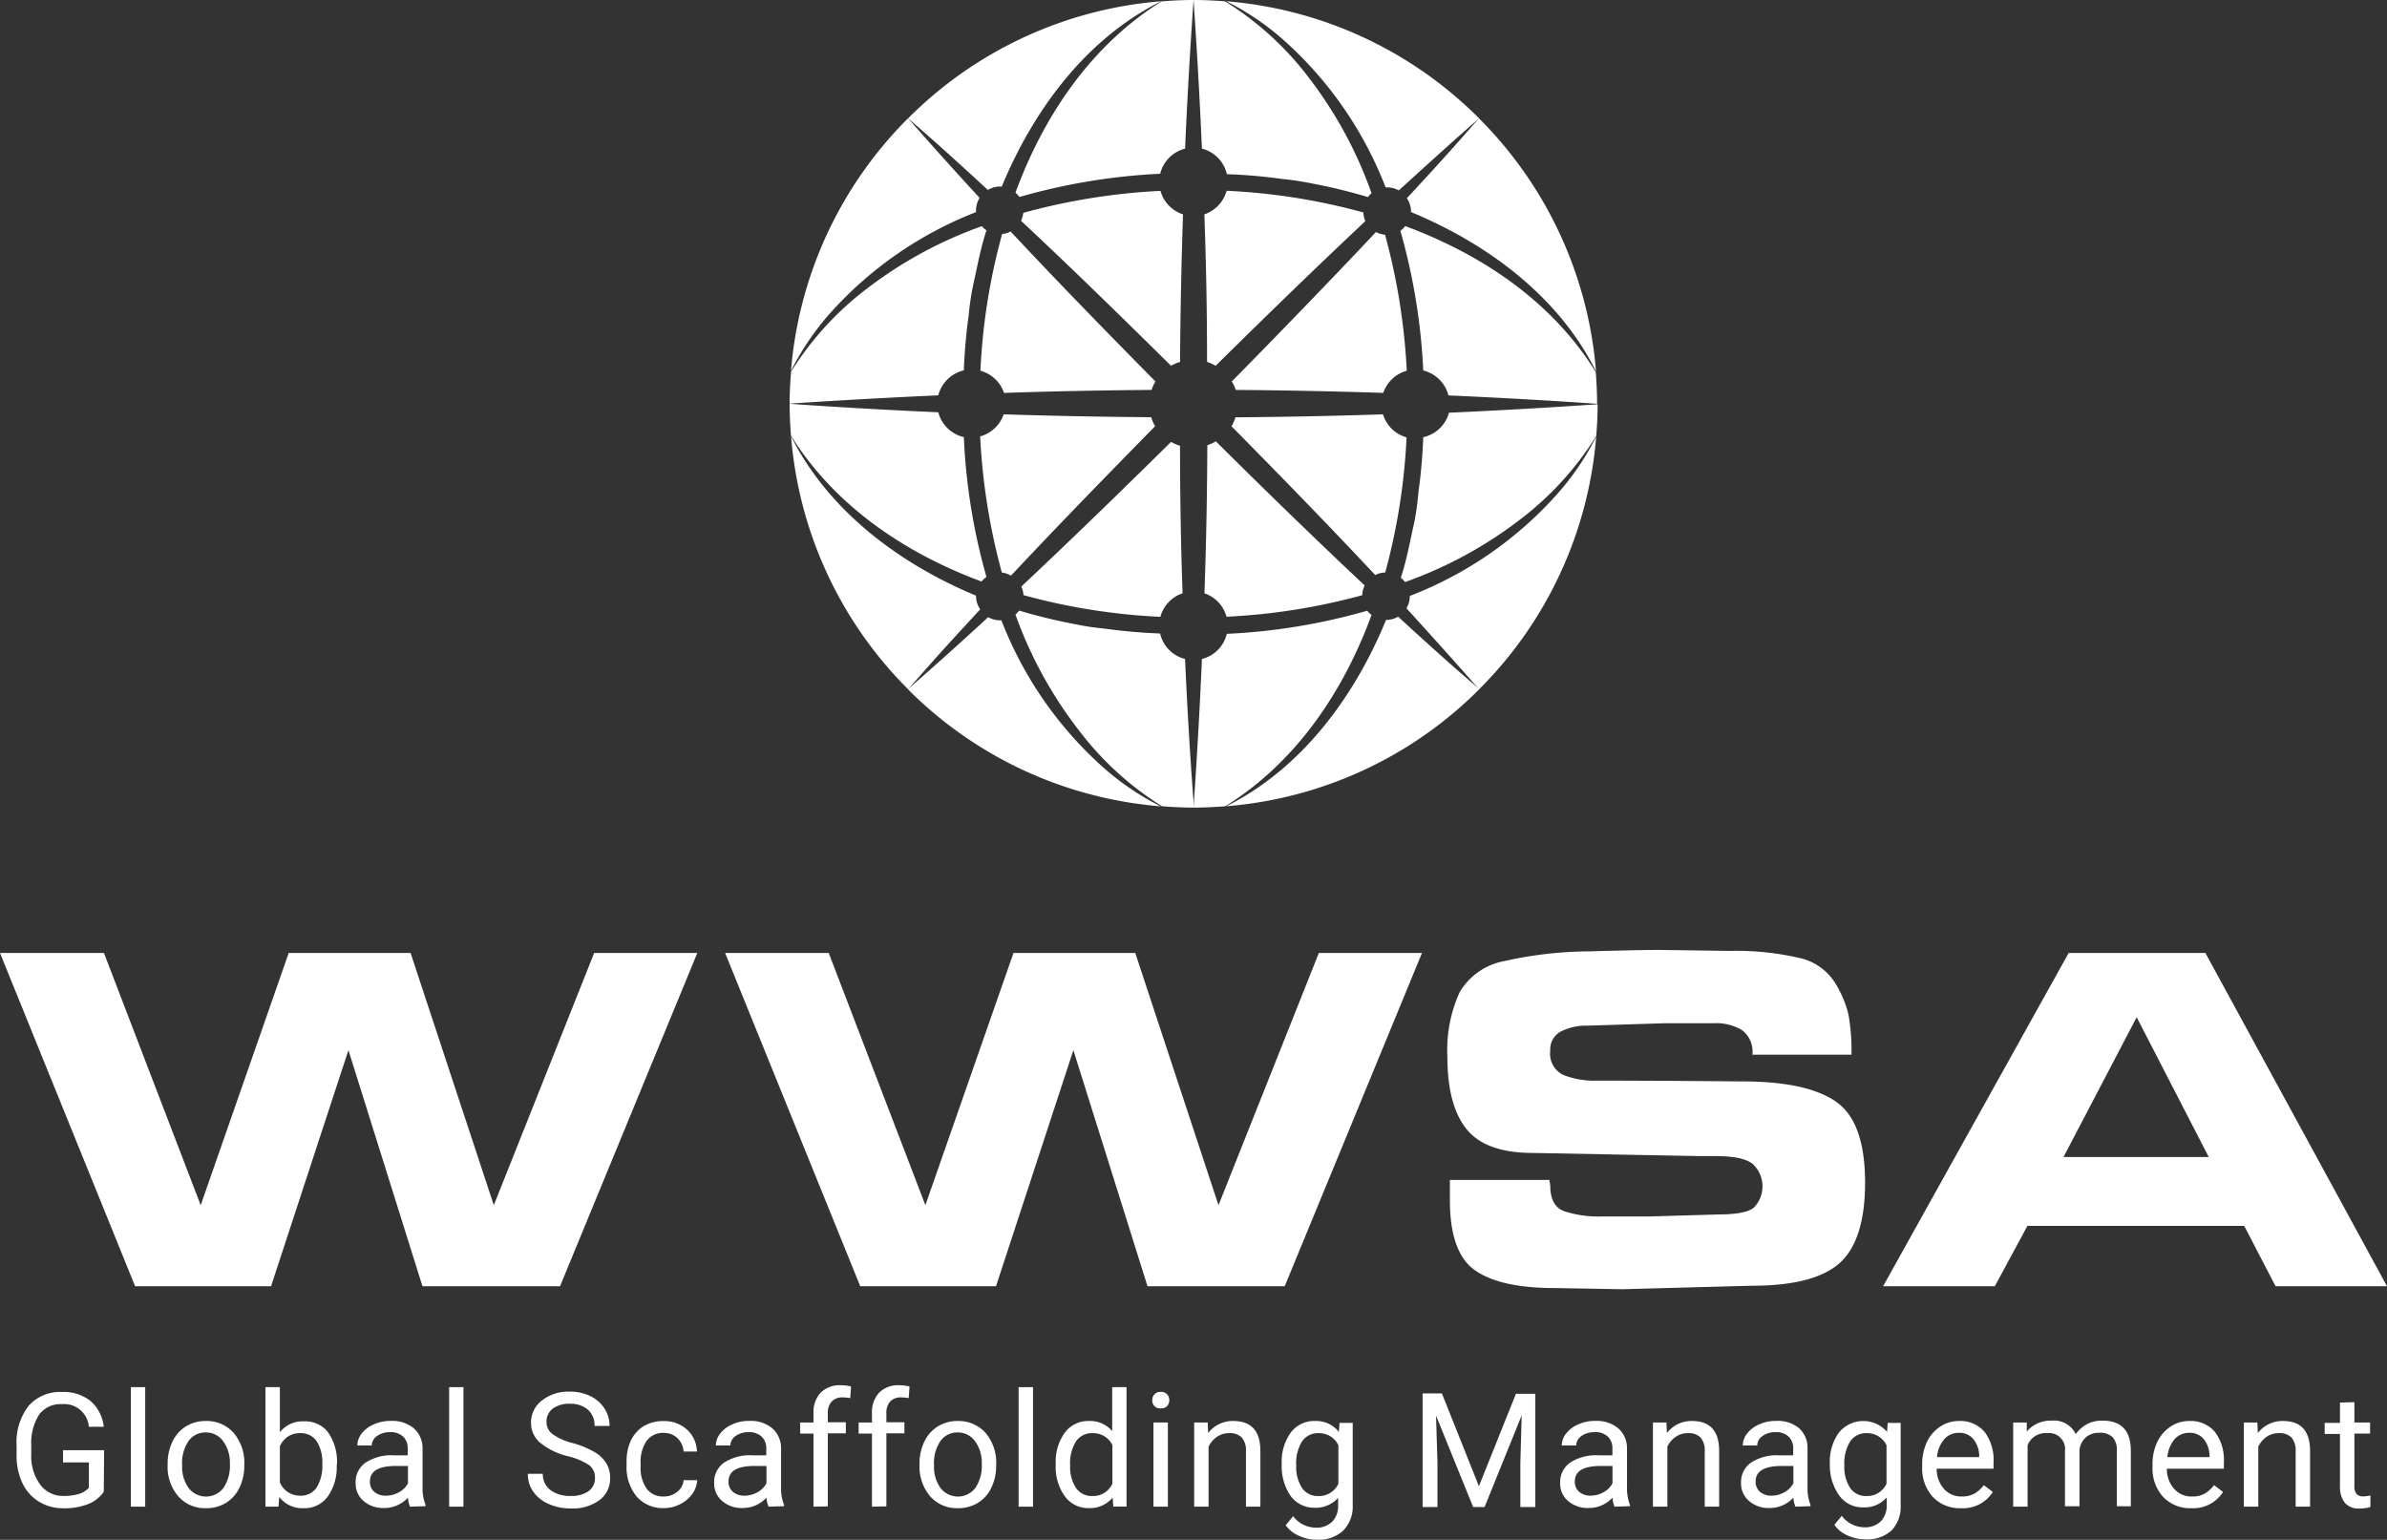
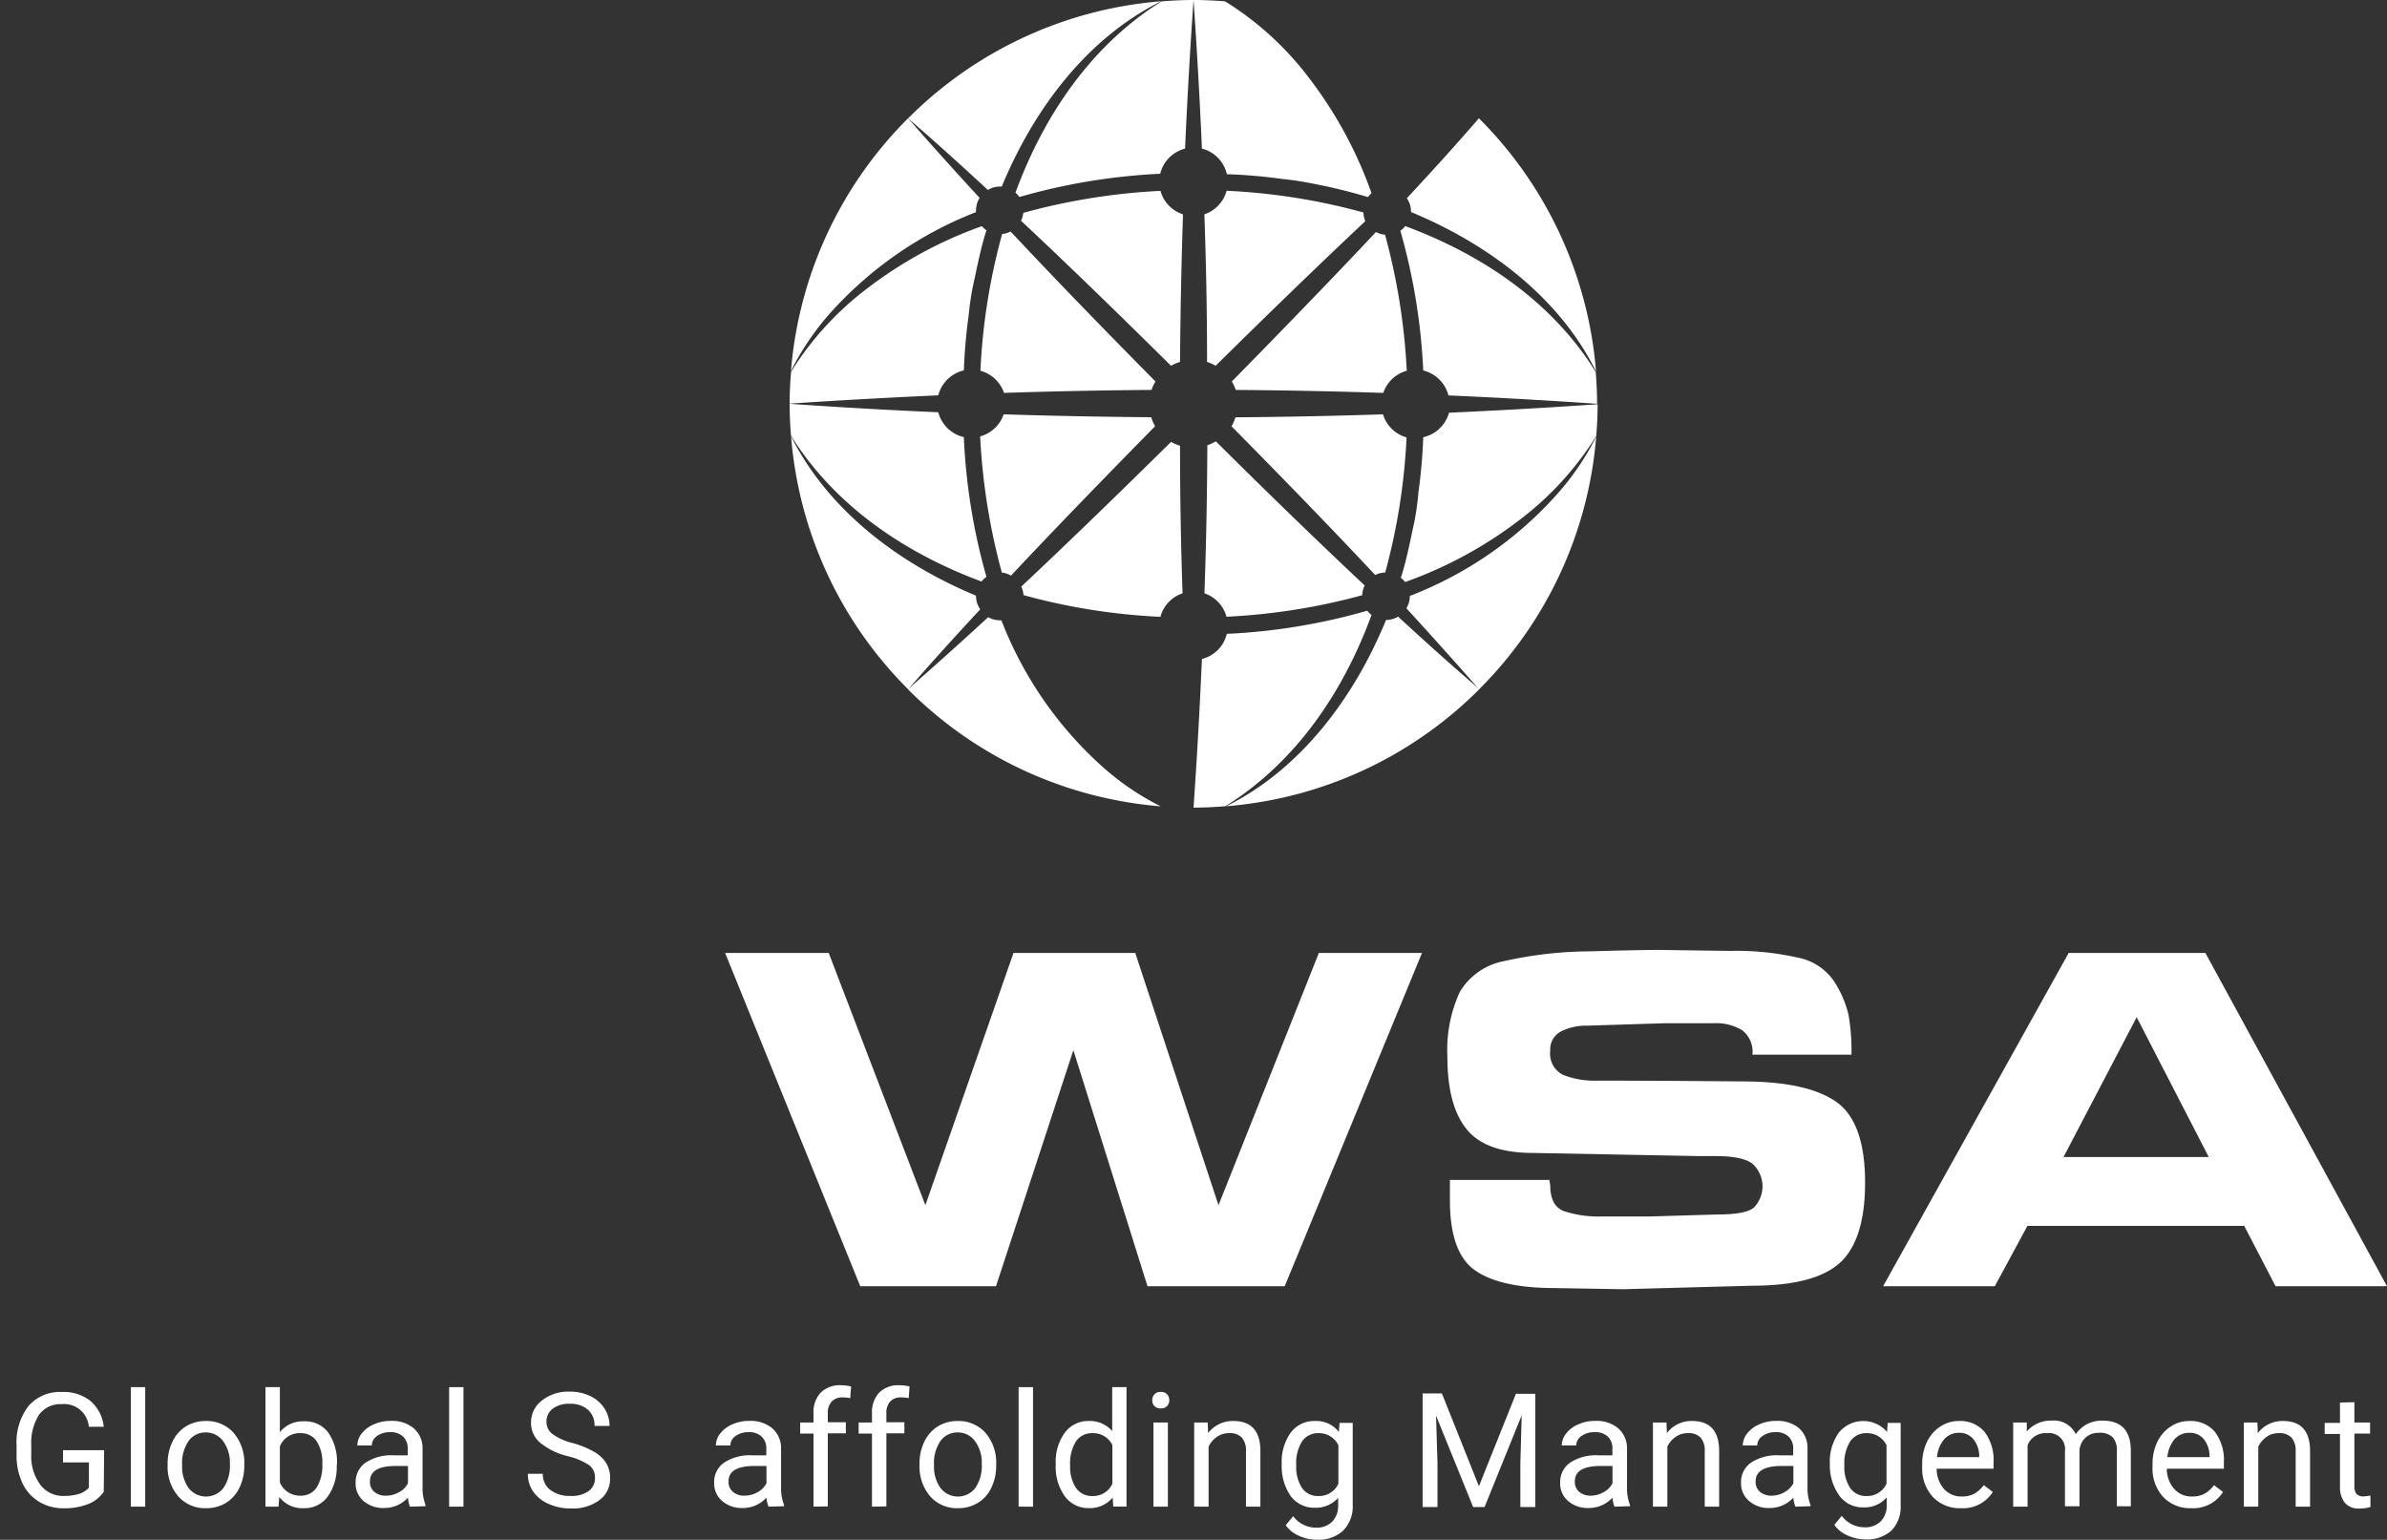
<svg xmlns="http://www.w3.org/2000/svg" id="Layer_1" data-name="Layer 1" viewBox="0 0 264.99 170.95">
  <rect x="0" y="0" width="264.99" height="170.95" fill="#333333" stroke="none" />
  <defs>
    <style>.cls-1{fill:#fff;}</style>
  </defs>
  <path class="cls-1" d="M11.52,165.62A3.79,3.79,0,0,1,9.74,167a7.23,7.23,0,0,1-2.66.45,5.15,5.15,0,0,1-2.73-.72,4.79,4.79,0,0,1-1.85-2.05,7.09,7.09,0,0,1-.66-3.08v-1.1a6.62,6.62,0,0,1,1.32-4.4,4.63,4.63,0,0,1,3.73-1.56,4.75,4.75,0,0,1,3.16,1,4.41,4.41,0,0,1,1.47,2.86H9.86a2.74,2.74,0,0,0-3-2.51,2.92,2.92,0,0,0-2.52,1.17,5.82,5.82,0,0,0-.87,3.4v1a5.32,5.32,0,0,0,1,3.37,3.14,3.14,0,0,0,2.61,1.25,5.73,5.73,0,0,0,1.64-.21,2.51,2.51,0,0,0,1.15-.7v-2.81H7V161h4.56Z" />
  <path class="cls-1" d="M16.12,167.27H14.53V154h1.59Z" />
  <path class="cls-1" d="M18.61,162.51a5.56,5.56,0,0,1,.54-2.47,4.05,4.05,0,0,1,1.5-1.69,4.16,4.16,0,0,1,2.2-.59,4,4,0,0,1,3.09,1.32,5.1,5.1,0,0,1,1.18,3.51v.11a5.54,5.54,0,0,1-.53,2.45,4,4,0,0,1-1.49,1.69,4.16,4.16,0,0,1-2.23.6,3.92,3.92,0,0,1-3.08-1.32,5,5,0,0,1-1.18-3.49Zm1.61.19a4,4,0,0,0,.72,2.5,2.44,2.44,0,0,0,3.86,0,4.38,4.38,0,0,0,.72-2.68,4,4,0,0,0-.73-2.49,2.33,2.33,0,0,0-1.94-1,2.3,2.3,0,0,0-1.91.94A4.37,4.37,0,0,0,20.22,162.7Z" />
  <path class="cls-1" d="M37.38,162.7a5.63,5.63,0,0,1-1,3.45,3.17,3.17,0,0,1-2.65,1.29A3.22,3.22,0,0,1,31,166.19l-.08,1.08H29.47V154h1.6v5a3.23,3.23,0,0,1,2.67-1.2A3.18,3.18,0,0,1,36.41,159a5.73,5.73,0,0,1,1,3.53Zm-1.6-.18a4.3,4.3,0,0,0-.63-2.52,2.09,2.09,0,0,0-1.81-.89,2.35,2.35,0,0,0-2.27,1.47v4a2.41,2.41,0,0,0,2.29,1.47,2.07,2.07,0,0,0,1.78-.89A4.57,4.57,0,0,0,35.78,162.52Z" />
  <path class="cls-1" d="M45.51,167.27a3.49,3.49,0,0,1-.22-1,3.56,3.56,0,0,1-2.66,1.15,3.31,3.31,0,0,1-2.27-.78,2.52,2.52,0,0,1-.88-2,2.62,2.62,0,0,1,1.11-2.26,5.22,5.22,0,0,1,3.12-.81h1.55v-.74a1.77,1.77,0,0,0-.5-1.33,2,2,0,0,0-1.47-.5,2.41,2.41,0,0,0-1.44.43,1.3,1.3,0,0,0-.58,1.05h-1.6a2.14,2.14,0,0,1,.5-1.35,3.33,3.33,0,0,1,1.34-1,4.44,4.44,0,0,1,1.87-.38,3.73,3.73,0,0,1,2.53.8,2.91,2.91,0,0,1,1,2.23v4.3a5.17,5.17,0,0,0,.33,2v.14Zm-2.65-1.22a2.92,2.92,0,0,0,1.43-.38,2.35,2.35,0,0,0,1-1v-1.92H44c-2,0-2.93.57-2.93,1.72a1.42,1.42,0,0,0,.5,1.17A1.92,1.92,0,0,0,42.86,166.05Z" />
  <path class="cls-1" d="M51.45,167.27H49.86V154h1.59Z" />
  <path class="cls-1" d="M63.05,161.67a7.69,7.69,0,0,1-3.1-1.51,2.86,2.86,0,0,1-1-2.2,3.06,3.06,0,0,1,1.19-2.46,4.7,4.7,0,0,1,3.09-1,5.09,5.09,0,0,1,2.31.5,3.78,3.78,0,0,1,1.57,1.38,3.56,3.56,0,0,1,.56,1.93H66a2.27,2.27,0,0,0-.73-1.8,2.91,2.91,0,0,0-2-.66,3,3,0,0,0-1.91.54,1.8,1.8,0,0,0-.69,1.5,1.65,1.65,0,0,0,.65,1.31,6.42,6.42,0,0,0,2.22,1,10.36,10.36,0,0,1,2.45,1,3.74,3.74,0,0,1,1.31,1.24,3.12,3.12,0,0,1,.43,1.67,2.93,2.93,0,0,1-1.19,2.44,5,5,0,0,1-3.19.92,5.87,5.87,0,0,1-2.41-.49,4.05,4.05,0,0,1-1.73-1.36,3.3,3.3,0,0,1-.61-2h1.66a2.17,2.17,0,0,0,.84,1.8,3.58,3.58,0,0,0,2.25.66,3.26,3.26,0,0,0,2-.54,1.74,1.74,0,0,0,.7-1.46,1.7,1.7,0,0,0-.65-1.42A7.46,7.46,0,0,0,63.05,161.67Z" />
-   <path class="cls-1" d="M73.69,166.14a2.27,2.27,0,0,0,1.49-.52,1.8,1.8,0,0,0,.71-1.29H77.4a2.94,2.94,0,0,1-.55,1.53A3.73,3.73,0,0,1,75.49,167a3.91,3.91,0,0,1-1.8.43,3.84,3.84,0,0,1-3-1.27,5.08,5.08,0,0,1-1.13-3.48v-.27A5.56,5.56,0,0,1,70,160a3.84,3.84,0,0,1,1.43-1.65,4.13,4.13,0,0,1,2.22-.58,3.72,3.72,0,0,1,2.61.94,3.39,3.39,0,0,1,1.11,2.44H75.89a2.24,2.24,0,0,0-.69-1.49,2.12,2.12,0,0,0-1.52-.58,2.24,2.24,0,0,0-1.89.88,4.06,4.06,0,0,0-.67,2.53v.3a4,4,0,0,0,.67,2.49A2.24,2.24,0,0,0,73.69,166.14Z" />
  <path class="cls-1" d="M85.32,167.27a3.1,3.1,0,0,1-.23-1,3.56,3.56,0,0,1-2.66,1.15,3.29,3.29,0,0,1-2.26-.78,2.53,2.53,0,0,1-.89-2,2.62,2.62,0,0,1,1.11-2.26,5.22,5.22,0,0,1,3.12-.81h1.56v-.74a1.78,1.78,0,0,0-.51-1.33,2,2,0,0,0-1.47-.5,2.41,2.41,0,0,0-1.44.43,1.29,1.29,0,0,0-.57,1.05H79.47a2.19,2.19,0,0,1,.5-1.35,3.33,3.33,0,0,1,1.34-1,4.44,4.44,0,0,1,1.87-.38,3.73,3.73,0,0,1,2.53.8,2.91,2.91,0,0,1,1,2.23v4.3a5.17,5.17,0,0,0,.33,2v.14Zm-2.65-1.22a2.88,2.88,0,0,0,1.42-.38,2.44,2.44,0,0,0,1-1v-1.92H83.81c-2,0-2.93.57-2.93,1.72a1.42,1.42,0,0,0,.5,1.17A1.93,1.93,0,0,0,82.67,166.05Z" />
  <path class="cls-1" d="M90.31,167.27v-8.11H88.83v-1.23h1.48v-1a3.16,3.16,0,0,1,.8-2.32,3,3,0,0,1,2.27-.82,4.61,4.61,0,0,1,1.1.14l-.09,1.29a4.74,4.74,0,0,0-.86-.08,1.57,1.57,0,0,0-1.2.46,1.81,1.81,0,0,0-.43,1.3v1h2v1.23h-2v8.11Z" />
  <path class="cls-1" d="M96.8,167.27v-8.11H95.32v-1.23H96.8v-1a3.2,3.2,0,0,1,.8-2.32,3,3,0,0,1,2.27-.82,4.54,4.54,0,0,1,1.1.14l-.09,1.29a4.74,4.74,0,0,0-.86-.08,1.57,1.57,0,0,0-1.2.46,1.85,1.85,0,0,0-.42,1.3v1h2v1.23h-2v8.11Z" />
  <path class="cls-1" d="M102.08,162.51a5.56,5.56,0,0,1,.54-2.47,4.05,4.05,0,0,1,1.5-1.69,4.19,4.19,0,0,1,2.2-.59,4,4,0,0,1,3.09,1.32,5.1,5.1,0,0,1,1.18,3.51v.11a5.54,5.54,0,0,1-.53,2.45,3.89,3.89,0,0,1-1.49,1.69,4.16,4.16,0,0,1-2.23.6,3.94,3.94,0,0,1-3.08-1.32,5.07,5.07,0,0,1-1.18-3.49Zm1.61.19a4,4,0,0,0,.72,2.5,2.44,2.44,0,0,0,3.86,0,4.38,4.38,0,0,0,.72-2.68,4,4,0,0,0-.73-2.49,2.33,2.33,0,0,0-1.94-1,2.3,2.3,0,0,0-1.91.94A4.37,4.37,0,0,0,103.69,162.7Z" />
  <path class="cls-1" d="M114.68,167.27h-1.6V154h1.6Z" />
  <path class="cls-1" d="M117.2,162.52a5.45,5.45,0,0,1,1-3.45,3.21,3.21,0,0,1,2.67-1.31,3.24,3.24,0,0,1,2.6,1.12V154h1.59v13.26h-1.47l-.07-1a3.26,3.26,0,0,1-2.67,1.17,3.19,3.19,0,0,1-2.65-1.33,5.53,5.53,0,0,1-1-3.47Zm1.6.18a4.21,4.21,0,0,0,.65,2.49,2.12,2.12,0,0,0,1.82.9,2.34,2.34,0,0,0,2.22-1.37v-4.29a2.36,2.36,0,0,0-2.21-1.32,2.13,2.13,0,0,0-1.83.91A4.61,4.61,0,0,0,118.8,162.7Z" />
  <path class="cls-1" d="M127.92,155.45a.92.92,0,0,1,.24-.65.88.88,0,0,1,.7-.27.91.91,0,0,1,.71.27,1,1,0,0,1,0,1.3.94.94,0,0,1-.71.26.86.86,0,0,1-.94-.91Zm1.73,11.82h-1.6v-9.34h1.6Z" />
  <path class="cls-1" d="M134.07,157.93l.05,1.17a3.43,3.43,0,0,1,2.8-1.34q3,0,3,3.34v6.17h-1.6v-6.18a2.17,2.17,0,0,0-.46-1.49,1.83,1.83,0,0,0-1.41-.49,2.29,2.29,0,0,0-1.37.42,2.82,2.82,0,0,0-.91,1.08v6.66h-1.6v-9.34Z" />
  <path class="cls-1" d="M142.29,162.52a5.51,5.51,0,0,1,1-3.47,3.23,3.23,0,0,1,2.68-1.29,3.18,3.18,0,0,1,2.66,1.21l.08-1h1.46v9.12a3.79,3.79,0,0,1-1.07,2.85,4,4,0,0,1-2.89,1,4.78,4.78,0,0,1-2-.43,3.46,3.46,0,0,1-1.48-1.18l.83-1a3.16,3.16,0,0,0,2.52,1.27,2.43,2.43,0,0,0,1.81-.66,2.49,2.49,0,0,0,.66-1.85v-.8a3.29,3.29,0,0,1-2.62,1.1,3.21,3.21,0,0,1-2.66-1.32A5.81,5.81,0,0,1,142.29,162.52Zm1.61.18a4.23,4.23,0,0,0,.64,2.49,2.11,2.11,0,0,0,1.82.9,2.36,2.36,0,0,0,2.22-1.37v-4.27a2.38,2.38,0,0,0-2.21-1.34,2.12,2.12,0,0,0-1.82.91A4.53,4.53,0,0,0,143.9,162.7Z" />
  <path class="cls-1" d="M160.07,154.7,164.18,165l4.11-10.26h2.15v12.57h-1.66v-4.89l.15-5.29-4.12,10.18h-1.27l-4.12-10.15.16,5.26v4.89h-1.65V154.7Z" />
  <path class="cls-1" d="M179.23,167.27a3.49,3.49,0,0,1-.22-1,3.56,3.56,0,0,1-2.66,1.15,3.31,3.31,0,0,1-2.27-.78,2.52,2.52,0,0,1-.88-2,2.62,2.62,0,0,1,1.11-2.26,5.22,5.22,0,0,1,3.12-.81H179v-.74a1.77,1.77,0,0,0-.5-1.33A2,2,0,0,0,177,159a2.41,2.41,0,0,0-1.44.43,1.3,1.3,0,0,0-.58,1.05h-1.6a2.14,2.14,0,0,1,.5-1.35,3.33,3.33,0,0,1,1.34-1,4.44,4.44,0,0,1,1.87-.38,3.73,3.73,0,0,1,2.53.8,2.91,2.91,0,0,1,1,2.23v4.3a5.17,5.17,0,0,0,.33,2v.14Zm-2.65-1.22a2.92,2.92,0,0,0,1.43-.38,2.35,2.35,0,0,0,1-1v-1.92h-1.25c-2,0-2.93.57-2.93,1.72a1.42,1.42,0,0,0,.5,1.17A1.92,1.92,0,0,0,176.58,166.05Z" />
  <path class="cls-1" d="M185,157.93l.05,1.17a3.42,3.42,0,0,1,2.8-1.34q3,0,3,3.34v6.17h-1.6v-6.18a2.17,2.17,0,0,0-.46-1.49,1.84,1.84,0,0,0-1.41-.49,2.29,2.29,0,0,0-1.37.42,2.74,2.74,0,0,0-.91,1.08v6.66h-1.6v-9.34Z" />
  <path class="cls-1" d="M199.32,167.27a3.1,3.1,0,0,1-.23-1,3.56,3.56,0,0,1-2.66,1.15,3.29,3.29,0,0,1-2.26-.78,2.53,2.53,0,0,1-.89-2,2.62,2.62,0,0,1,1.11-2.26,5.22,5.22,0,0,1,3.12-.81h1.56v-.74a1.81,1.81,0,0,0-.5-1.33,2,2,0,0,0-1.48-.5,2.36,2.36,0,0,0-1.43.43,1.27,1.27,0,0,0-.58,1.05h-1.61a2.19,2.19,0,0,1,.5-1.35,3.33,3.33,0,0,1,1.34-1,4.44,4.44,0,0,1,1.87-.38,3.73,3.73,0,0,1,2.53.8,2.91,2.91,0,0,1,.95,2.23v4.3a5.17,5.17,0,0,0,.33,2v.14Zm-2.65-1.22a2.88,2.88,0,0,0,1.42-.38,2.44,2.44,0,0,0,1-1v-1.92h-1.26c-1.95,0-2.93.57-2.93,1.72a1.45,1.45,0,0,0,.5,1.17A1.93,1.93,0,0,0,196.67,166.05Z" />
  <path class="cls-1" d="M203.14,162.52a5.51,5.51,0,0,1,1-3.47,3.49,3.49,0,0,1,5.35-.08l.07-1H211v9.12A3.79,3.79,0,0,1,210,169.9a4,4,0,0,1-2.89,1,4.81,4.81,0,0,1-2-.43,3.43,3.43,0,0,1-1.47-1.18l.82-1a3.16,3.16,0,0,0,2.52,1.27,2.43,2.43,0,0,0,1.81-.66,2.49,2.49,0,0,0,.66-1.85v-.8a3.27,3.27,0,0,1-2.62,1.1,3.18,3.18,0,0,1-2.65-1.32A5.75,5.75,0,0,1,203.14,162.52Zm1.61.18a4.23,4.23,0,0,0,.64,2.49,2.12,2.12,0,0,0,1.82.9,2.36,2.36,0,0,0,2.22-1.37v-4.27a2.38,2.38,0,0,0-2.21-1.34,2.12,2.12,0,0,0-1.82.91A4.61,4.61,0,0,0,204.75,162.7Z" />
  <path class="cls-1" d="M217.67,167.44a4.08,4.08,0,0,1-3.09-1.24,4.67,4.67,0,0,1-1.19-3.34v-.29a5.69,5.69,0,0,1,.53-2.49,4.2,4.2,0,0,1,1.49-1.71,3.71,3.71,0,0,1,2.06-.61,3.52,3.52,0,0,1,2.84,1.2,5.2,5.2,0,0,1,1,3.43v.67H215a3.33,3.33,0,0,0,.8,2.23,2.54,2.54,0,0,0,2,.85,2.78,2.78,0,0,0,1.43-.34,3.59,3.59,0,0,0,1-.92l1,.76A3.91,3.91,0,0,1,217.67,167.44Zm-.2-8.37a2.13,2.13,0,0,0-1.62.7,3.39,3.39,0,0,0-.81,2h4.68v-.13a3,3,0,0,0-.66-1.88A2,2,0,0,0,217.47,159.07Z" />
  <path class="cls-1" d="M225,157.93l0,1a3.45,3.45,0,0,1,2.77-1.21,2.67,2.67,0,0,1,2.67,1.5,3.63,3.63,0,0,1,1.21-1.09,3.56,3.56,0,0,1,1.77-.41q3.08,0,3.13,3.25v6.26H235v-6.16a2.12,2.12,0,0,0-.46-1.5,2,2,0,0,0-1.54-.5,2.12,2.12,0,0,0-1.47.53,2.16,2.16,0,0,0-.68,1.43v6.2h-1.61v-6.12a1.78,1.78,0,0,0-2-2,2.13,2.13,0,0,0-2.15,1.34v6.82h-1.6v-9.34Z" />
  <path class="cls-1" d="M243.25,167.44a4.11,4.11,0,0,1-3.1-1.24,4.67,4.67,0,0,1-1.19-3.34v-.29a5.69,5.69,0,0,1,.53-2.49,4.28,4.28,0,0,1,1.49-1.71,3.71,3.71,0,0,1,2.07-.61,3.5,3.5,0,0,1,2.83,1.2,5.2,5.2,0,0,1,1,3.43v.67h-6.33a3.29,3.29,0,0,0,.81,2.23,2.52,2.52,0,0,0,2,.85,2.75,2.75,0,0,0,1.43-.34,3.47,3.47,0,0,0,1-.92l1,.76A3.92,3.92,0,0,1,243.25,167.44Zm-.2-8.37a2.13,2.13,0,0,0-1.63.7,3.53,3.53,0,0,0-.81,2h4.68v-.13a3,3,0,0,0-.65-1.88A2,2,0,0,0,243.05,159.07Z" />
  <path class="cls-1" d="M250.6,157.93l.05,1.17a3.43,3.43,0,0,1,2.8-1.34q3,0,3,3.34v6.17h-1.6v-6.18a2.17,2.17,0,0,0-.46-1.49,1.82,1.82,0,0,0-1.41-.49,2.29,2.29,0,0,0-1.37.42,2.82,2.82,0,0,0-.91,1.08v6.66h-1.6v-9.34Z" />
  <path class="cls-1" d="M261.37,155.67v2.26h1.74v1.23h-1.74V165a1.35,1.35,0,0,0,.23.85,1,1,0,0,0,.8.28,4.57,4.57,0,0,0,.75-.1v1.28a4.33,4.33,0,0,1-1.22.17,2,2,0,0,1-1.62-.64,2.82,2.82,0,0,1-.54-1.84v-5.8h-1.7v-1.23h1.7v-2.26Z" />
  <path class="cls-1" d="M152.75,25.76c-5.27,5.61-10.67,11.16-16,16.59a4.45,4.45,0,0,1,.43.94q8.19.06,16.38.33a3.83,3.83,0,0,1,2.61-2.46,70.53,70.53,0,0,0-2.41-15.1A2.73,2.73,0,0,1,152.75,25.76Z" />
  <path class="cls-1" d="M153.53,46q-8.19.27-16.38.33a4.77,4.77,0,0,1-.43,1c5.33,5.4,10.71,10.92,15.95,16.51a2.6,2.6,0,0,1,1.11-.28,69.69,69.69,0,0,0,2.37-15A3.81,3.81,0,0,1,153.53,46Z" />
-   <path class="cls-1" d="M155.21,68.46a2.67,2.67,0,0,1-1.34.37h0c-3.5,8.52-9.38,16.52-17.74,20.68a44.69,44.69,0,0,0,28.1-13C161.19,73.91,158.19,71.21,155.21,68.46Z" />
+   <path class="cls-1" d="M155.21,68.46a2.67,2.67,0,0,1-1.34.37h0c-3.5,8.52-9.38,16.52-17.74,20.68a44.69,44.69,0,0,0,28.1-13C161.19,73.91,158.19,71.21,155.21,68.46" />
  <path class="cls-1" d="M112.73,21.39a3.34,3.34,0,0,1,.44.48,68.17,68.17,0,0,1,15.63-2.58,3.8,3.8,0,0,1,2.76-2.79q.36-8.25.94-16.5.57,8.25.93,16.5a3.8,3.8,0,0,1,2.77,2.84,58.12,58.12,0,0,1,6.15.53,32.44,32.44,0,0,1,3.26.49,60.54,60.54,0,0,1,6.25,1.52,2.72,2.72,0,0,1,.4-.43,46.45,46.45,0,0,0-6.95-12.81A34.46,34.46,0,0,0,136,.15C134.87.06,133.69,0,132.5,0s-2.37.06-3.54.15C121.39,4.86,116,12.49,112.73,21.39Z" />
  <path class="cls-1" d="M104.16,45.77q-8.25-.36-16.5-.94c0,1.19.06,2.37.15,3.54,4.7,7.54,12.29,12.9,21.15,16.19a2.67,2.67,0,0,1,.55-.51A67.29,67.29,0,0,1,107,48.53,3.83,3.83,0,0,1,104.16,45.77Z" />
  <path class="cls-1" d="M132.5,89.66c1.19,0,2.36-.06,3.53-.15C143.6,84.8,149,77.18,152.26,68.27a2.37,2.37,0,0,1-.48-.47,67.37,67.37,0,0,1-15.59,2.57,3.78,3.78,0,0,1-2.76,2.79Q133.07,81.43,132.5,89.66Z" />
  <path class="cls-1" d="M156.64,23.43s0,.07,0,.11c8.47,3.51,16.41,9.37,20.54,17.69a44.73,44.73,0,0,0-13-28.1c-2.59,3-5.26,5.93-8,8.88A2.57,2.57,0,0,1,156.64,23.43Z" />
  <path class="cls-1" d="M111.46,43.62q8.19-.27,16.38-.33a4.45,4.45,0,0,1,.43-.94c-5.38-5.45-10.8-11-16.08-16.65a2.5,2.5,0,0,1-.94.28,69,69,0,0,0-2.41,15.18A3.83,3.83,0,0,1,111.46,43.62Z" />
-   <path class="cls-1" d="M142.58,4.52A42.25,42.25,0,0,1,153.82,20.8H154a2.63,2.63,0,0,1,1.28.34c3-2.72,5.93-5.4,8.92-8a44.7,44.7,0,0,0-28.07-13A29.27,29.27,0,0,1,142.58,4.52Z" />
  <path class="cls-1" d="M133.71,65.87a3.8,3.8,0,0,1,2.45,2.6,69.62,69.62,0,0,0,15.07-2.39A2.52,2.52,0,0,1,151.5,65c-5.59-5.25-11.12-10.63-16.52-16a5.11,5.11,0,0,1-.95.43Q134,57.68,133.71,65.87Z" />
  <path class="cls-1" d="M151.36,23.59a69.08,69.08,0,0,0-15.19-2.41,3.84,3.84,0,0,1-2.47,2.62Q134,32,134,40.18a4.53,4.53,0,0,1,.95.43c5.44-5.37,11-10.78,16.62-16.06A2.56,2.56,0,0,1,151.36,23.59Z" />
  <path class="cls-1" d="M112.23,63.91c5.27-5.62,10.68-11.17,16-16.59a4.77,4.77,0,0,1-.43-1q-8.19-.06-16.38-.32a3.82,3.82,0,0,1-2.61,2.45,70.71,70.71,0,0,0,2.41,15.12A2.44,2.44,0,0,1,112.23,63.91Z" />
  <path class="cls-1" d="M122.41,85.14a42.24,42.24,0,0,1-11.24-16.27l-.17,0a2.71,2.71,0,0,1-1.3-.35q-4.42,4.08-8.91,8a44.65,44.65,0,0,0,28.07,13A29.27,29.27,0,0,1,122.41,85.14Z" />
  <path class="cls-1" d="M128.82,68.48a3.79,3.79,0,0,1,2.46-2.61Q131,57.68,131,49.49a5.11,5.11,0,0,1-1-.43c-5.44,5.37-11,10.78-16.62,16.06a2.71,2.71,0,0,1,.24.95A69.08,69.08,0,0,0,128.82,68.48Z" />
-   <path class="cls-1" d="M131.56,73.16a3.78,3.78,0,0,1-2.77-2.83,60.86,60.86,0,0,1-6.15-.54,27.57,27.57,0,0,1-3.26-.49,60.32,60.32,0,0,1-6.24-1.51,3.39,3.39,0,0,1-.41.44,46.53,46.53,0,0,0,7,12.8A34.43,34.43,0,0,0,129,89.51c1.17.09,2.35.15,3.55.15h0Q131.92,81.43,131.56,73.16Z" />
  <path class="cls-1" d="M156,25.1a2.42,2.42,0,0,1-.54.52A67.82,67.82,0,0,1,158,41.13a3.84,3.84,0,0,1,2.8,2.77q8.25.36,16.5.93c0-1.19-.06-2.37-.15-3.53C172.48,33.75,164.9,28.4,156,25.1Z" />
  <path class="cls-1" d="M158,48.54a60.86,60.86,0,0,1-.54,6.15A29.78,29.78,0,0,1,157,58c-.46,2.06-.83,4.14-1.49,6.15a2.33,2.33,0,0,1,.47.47,46.37,46.37,0,0,0,12.74-6.92,34.62,34.62,0,0,0,8.48-9.28c.1-1.17.16-2.34.16-3.54q-8.25.57-16.5.94A3.83,3.83,0,0,1,158,48.54Z" />
  <path class="cls-1" d="M172.81,54.92a42.24,42.24,0,0,1-16.3,11.24v0a2.63,2.63,0,0,1-.38,1.37c2.74,3,5.44,6,8.07,9a44.68,44.68,0,0,0,13-28.06A29.51,29.51,0,0,1,172.81,54.92Z" />
  <path class="cls-1" d="M111,20.71l.21,0c3.51-8.48,9.37-16.43,17.7-20.57a44.68,44.68,0,0,0-28.1,13c3,2.58,5.92,5.24,8.86,7.95A2.6,2.6,0,0,1,111,20.71Z" />
  <path class="cls-1" d="M108.35,66.24s0-.07,0-.11C99.89,62.61,92,56.75,87.82,48.44a44.68,44.68,0,0,0,13,28.09c2.59-3,5.26-5.93,8-8.88A2.62,2.62,0,0,1,108.35,66.24Z" />
  <path class="cls-1" d="M128.83,21.19a70.3,70.3,0,0,0-15.23,2.44,2.88,2.88,0,0,1-.25.88C119,29.8,124.56,35.23,130,40.61a4.53,4.53,0,0,1,1-.43q.06-8.2.33-16.38A3.81,3.81,0,0,1,128.83,21.19Z" />
  <path class="cls-1" d="M104.16,43.89A3.83,3.83,0,0,1,107,41.12a60.92,60.92,0,0,1,.54-6.14,29.78,29.78,0,0,1,.48-3.26c.46-2.06.83-4.14,1.49-6.15a2.79,2.79,0,0,1-.51-.46A46.51,46.51,0,0,0,96.3,32a34.43,34.43,0,0,0-8.48,9.27c-.1,1.17-.16,2.35-.16,3.54h0Q95.91,44.26,104.16,43.89Z" />
  <path class="cls-1" d="M92.18,34.74a42.36,42.36,0,0,1,16.17-11.19,1.11,1.11,0,0,1,0-.19,2.65,2.65,0,0,1,.4-1.39c-2.7-2.93-5.36-5.88-7.94-8.84a44.7,44.7,0,0,0-13,28.06A29.75,29.75,0,0,1,92.18,34.74Z" />
-   <path class="cls-1" d="M46.9,142.8l-8.22-26.21L30.09,142.8H15l-15-37H11.54l10.74,28,9.77-28H45.58l9.24,28,11.14-28H77.41l-15.24,37Z" />
  <path class="cls-1" d="M127.39,142.8l-8.23-26.21-8.59,26.21H95.5l-15-37H92l10.73,28,9.78-28h13.52l9.24,28,11.14-28h11.45l-15.24,37Z" />
  <path class="cls-1" d="M172.1,131.61c0,1.52.51,2.47,1.52,2.85a12.23,12.23,0,0,0,4.24.59l5.32,0,7.54-.22c2.06,0,3.41-.26,4-.78a3.38,3.38,0,0,0-.14-4.82c-.72-.59-2.09-.88-4.13-.88h-1.82L170.16,128q-5.21,0-7.34-2.63c-1.43-1.76-2.14-4.44-2.14-8.06a15.48,15.48,0,0,1,1.36-7.15A7.27,7.27,0,0,1,167,106.7a44.16,44.16,0,0,1,9.37-1.08q5.79-.16,7.78-.16l7.87.11a31.11,31.11,0,0,1,7.59.75,6.26,6.26,0,0,1,4.07,2.74,11.79,11.79,0,0,1,1.53,3.6,23.16,23.16,0,0,1,.33,4.43h-11a3,3,0,0,0-1.13-2.71,5.59,5.59,0,0,0-3.19-.78l-5.43,0-8.59.27a6.19,6.19,0,0,0-2.91.64,2.24,2.24,0,0,0-1.19,2.13,2.62,2.62,0,0,0,1.42,2.69,9.42,9.42,0,0,0,3.85.64h1.16L186,120l7.42.06q7.15,0,10.39,2.24t3.24,9c0,4.36-1,7.36-2.91,9s-5.14,2.44-9.61,2.44l-14.41.39L172.6,143q-6,0-8.81-1.94c-1.89-1.29-2.83-3.9-2.83-7.81V131H172Z" />
  <path class="cls-1" d="M221.45,142.8h-12.4l20.6-37h15.18l20.16,37H252.62l-3.48-6.7H225.07Zm7.63-14.35H245.2l-8-15.52Z" />
</svg>